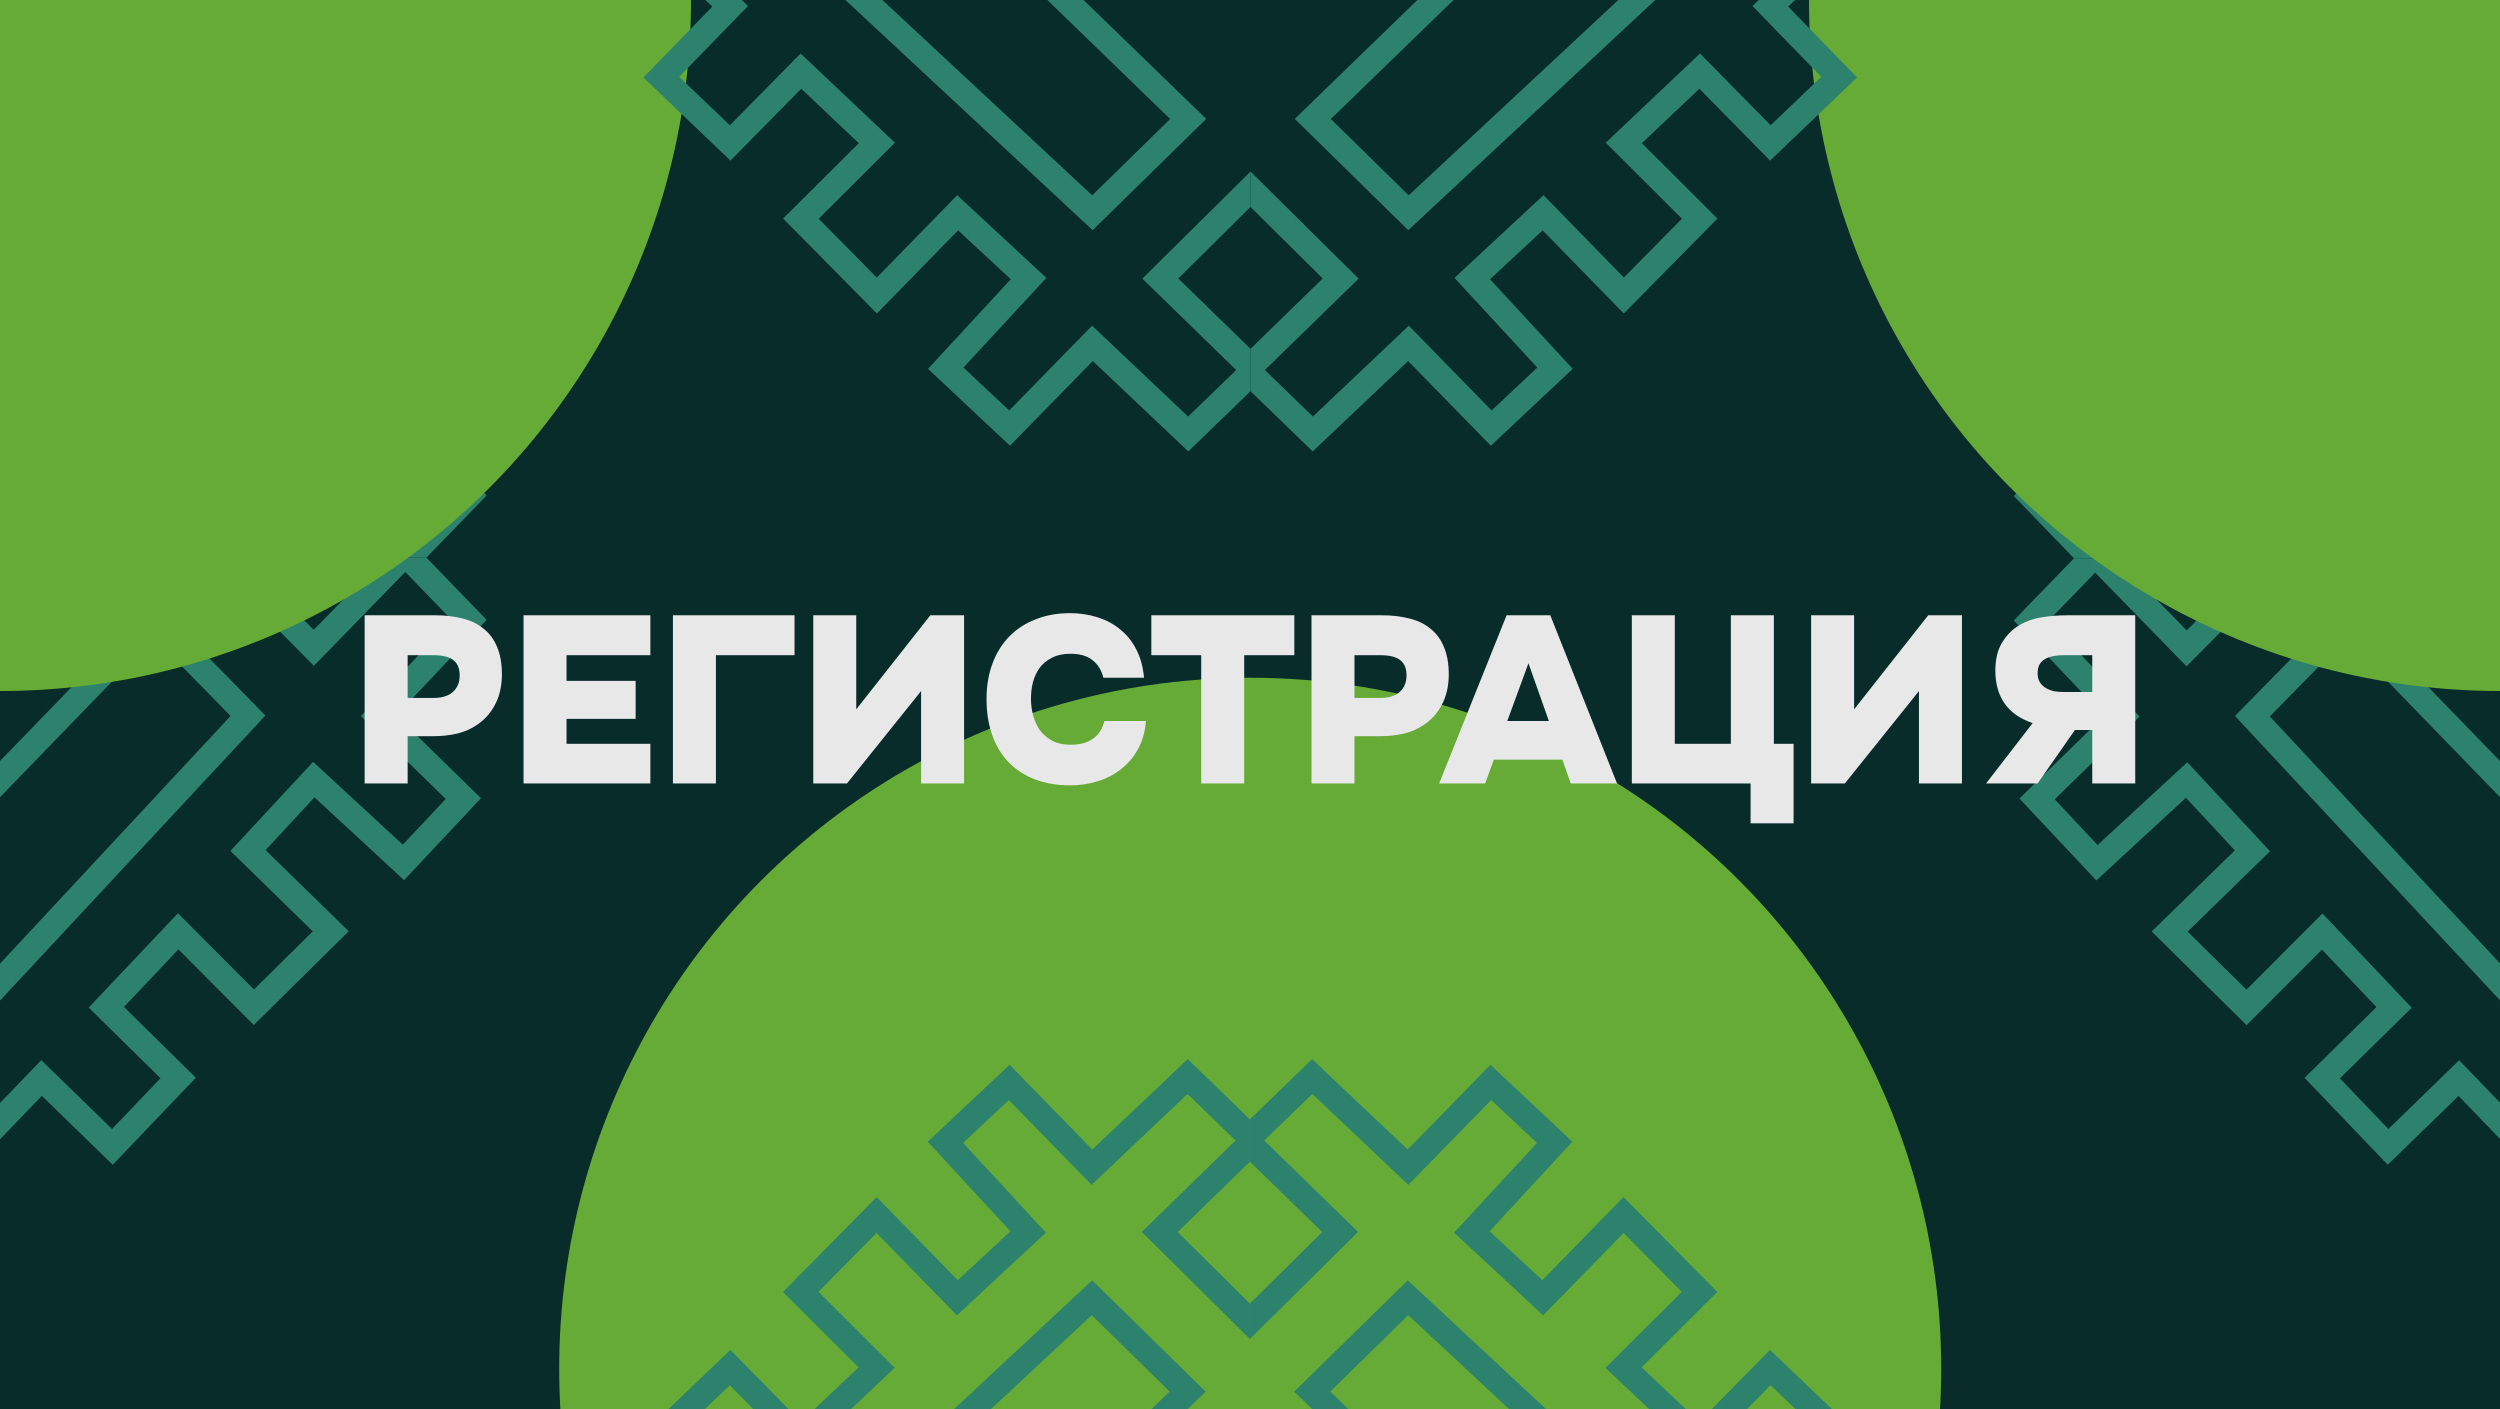
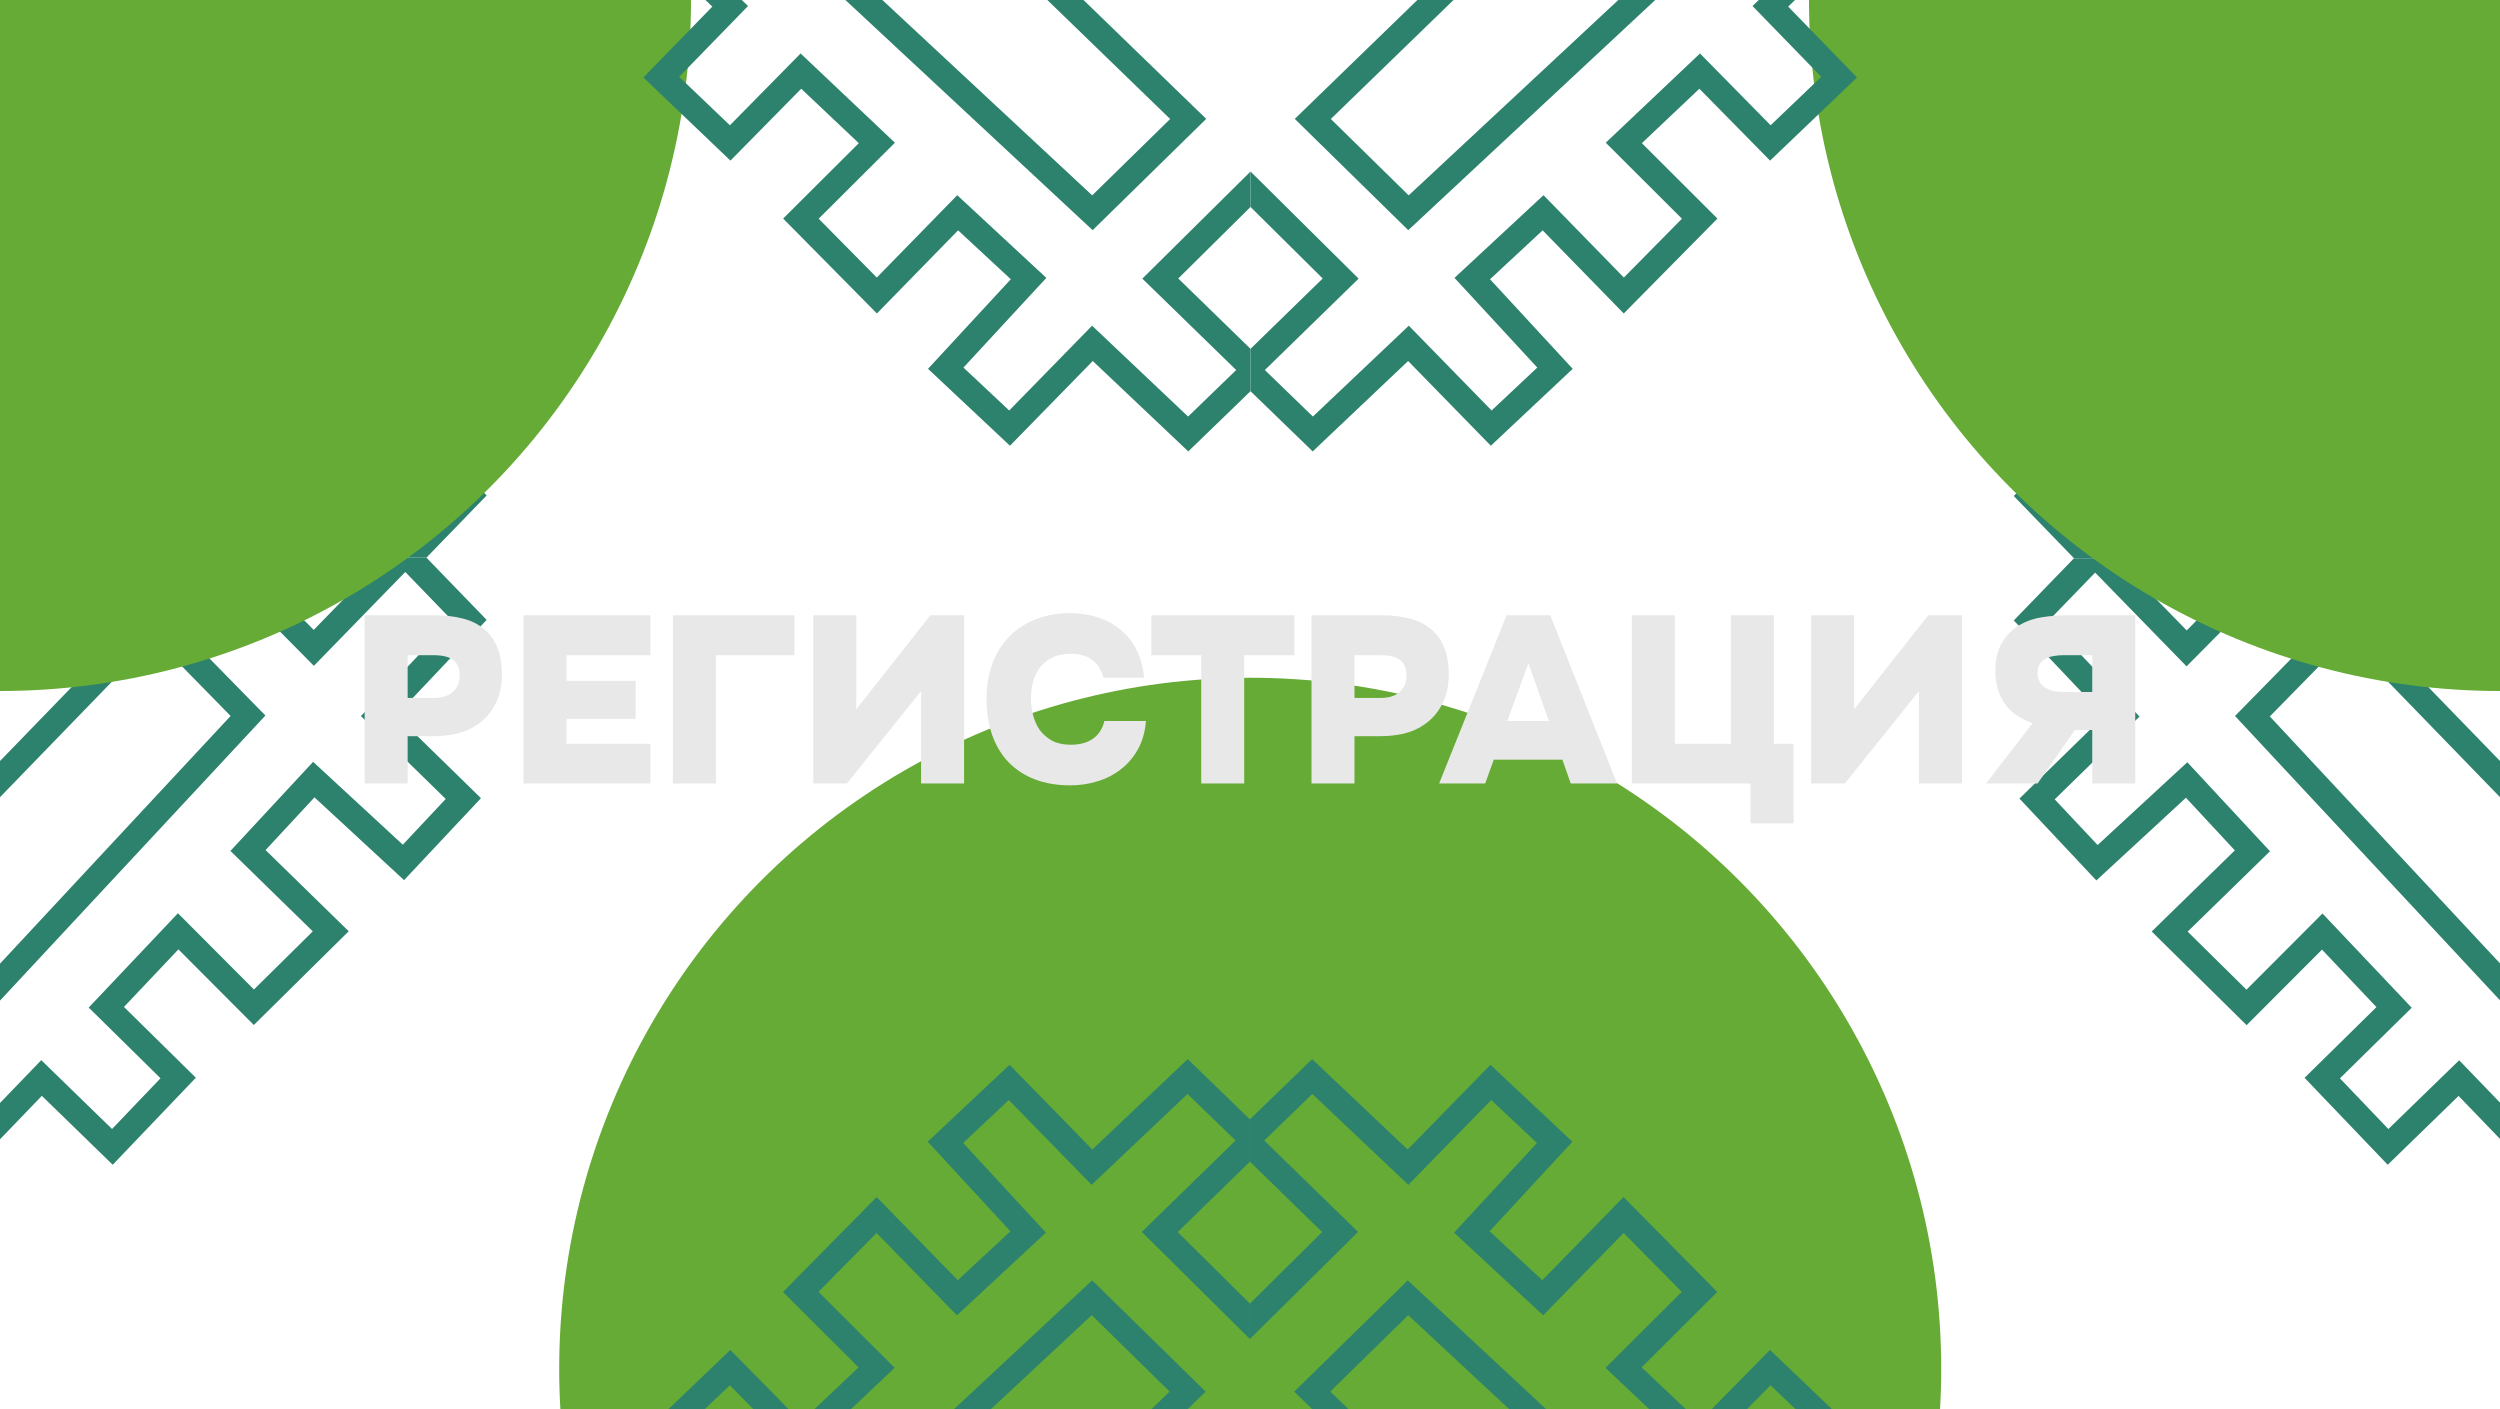
<svg xmlns="http://www.w3.org/2000/svg" width="6031" height="3400" viewBox="0 0 6031 3400" fill="none">
  <g clip-path="url(#clip0_866_8)">
-     <rect width="6031" height="3400" fill="#082C2A" />
    <path d="M3015.24 2455.28L2865.25 2310L2635.05 2528.08L2435.52 2323.69L2238 2509.26L2437.5 2725.36L2310.52 2843.31L2114.84 2642.75L1888.87 2871.72L2071.15 3053.6L1932.45 3184.93L1761.88 3011.53L1552.1 3212.1L1718.2 3383.06L1516 3577.97L1717 3782.04L2633.69 2927.74L2821.53 3111.95L2119.9 3792.39L2162.18 3835.99L2908.52 3112.19L2634.76 2843.72L1718.81 3697.33L1602.35 3579.09L1804.26 3384.47L1638.33 3213.69L1760.57 3096.81L1930.94 3270.01L2158.28 3054.74L1974.53 2871.39L2114.59 2729.46L2308.44 2928.14L2523.2 2728.65L2323.47 2512.3L2433.68 2408.76L2633.39 2613.33L2864.79 2394.11L2980.67 2506.35L2754.48 2726.82L3015.24 2985.25V2899.74L2841.13 2727.18L3015.24 2557.47V2455.28Z" fill="#2D826D" />
    <path d="M3015.24 2455.3L3165.39 2310.02L3395.83 2528.11L3595.56 2323.71L3793.26 2509.26L3593.55 2725.36L3720.69 2843.33L3916.57 2642.77L4142.75 2871.72L3960.28 3053.6L4099.14 3184.96L4269.89 3011.55L4479.86 3212.1L4313.59 3383.06L4516 3577.97L4314.82 3782.02L3397.19 2927.72L3209.14 3111.95L3911.48 3792.38L3869.21 3836L3122.1 3112.19L3396.12 2843.74L4313.01 3697.35L4429.6 3579.09L4227.49 3384.47L4393.59 3213.69L4271.2 3096.79L4100.65 3269.99L3873.1 3054.74L4057.05 2871.39L3916.82 2729.44L3722.77 2928.12L3507.81 2728.65L3707.75 2512.3L3597.4 2408.74L3397.49 2613.3L3165.85 2394.09L3049.83 2506.35L3276.25 2726.82L3015.24 2985.22V2899.76L3189.56 2727.18L3015.24 2557.44V2455.3Z" fill="#2D826D" />
    <path d="M1028.72 1345.24L1174 1195.25L955.915 965.053L1160.31 765.518L974.741 567.997L758.644 767.504L640.691 640.524L841.254 444.842L612.28 218.867L430.4 401.151L299.066 262.452L472.471 91.883L271.9 -117.899L100.938 48.202L-93.97 -154L-298.042 46.996L556.263 963.686L372.049 1151.53L-308.389 449.895L-351.989 492.179L371.806 1238.52L640.284 964.756L-213.328 48.81L-95.091 -67.646L99.527 134.255L270.31 -31.672L387.189 90.574L213.99 260.942L429.26 488.284L612.61 304.527L754.536 444.594L555.856 638.438L755.354 853.204L971.702 653.467L1075.24 763.68L870.674 963.389L1089.89 1194.79L977.65 1310.67L757.178 1084.48L498.754 1345.24L584.265 1345.24L756.819 1171.13L926.535 1345.24L1028.72 1345.24Z" fill="#2D826D" />
    <path d="M1028.7 1345.24L1173.98 1495.39L955.894 1725.83L1160.29 1925.56L974.742 2123.26L758.644 1923.55L640.67 2050.69L841.231 2246.57L612.28 2472.75L430.4 2290.28L299.045 2429.14L472.449 2599.89L271.9 2809.86L100.938 2643.59L-93.97 2846L-298.021 2644.82L556.283 1727.19L372.049 1539.14L-308.378 2241.48L-352 2199.21L371.806 1452.1L640.263 1726.12L-213.35 2643.01L-95.091 2759.6L99.526 2557.49L270.31 2723.59L387.211 2601.2L214.011 2430.65L429.26 2203.1L612.61 2387.05L754.558 2246.82L555.877 2052.77L755.353 1837.81L971.701 2037.75L1075.26 1927.4L870.695 1727.49L1089.91 1495.85L977.65 1379.83L757.178 1606.25L498.775 1345.24L584.243 1345.24L756.819 1519.56L926.556 1345.24L1028.7 1345.24Z" fill="#2D826D" />
    <path d="M5003.28 1346.76L4858 1496.75L5076.08 1726.95L4871.69 1926.48L5057.26 2124L5273.36 1924.5L5391.31 2051.48L5190.75 2247.16L5419.72 2473.13L5601.6 2290.85L5732.93 2429.55L5559.53 2600.12L5760.1 2809.9L5931.06 2643.8L6125.97 2846L6330.04 2645L5475.74 1728.31L5659.95 1540.47L6340.39 2242.1L6383.99 2199.82L5660.19 1453.48L5391.72 1727.24L6245.33 2643.19L6127.09 2759.65L5932.47 2557.74L5761.69 2723.67L5644.81 2601.43L5818.01 2431.06L5602.74 2203.72L5419.39 2387.47L5277.46 2247.41L5476.14 2053.56L5276.65 1838.8L5060.3 2038.53L4956.76 1928.32L5161.33 1728.61L4942.11 1497.21L5054.35 1381.33L5274.82 1607.52L5533.25 1346.76L5447.74 1346.76L5275.18 1520.87L5105.47 1346.76L5003.28 1346.76Z" fill="#2D826D" />
    <path d="M5003.3 1346.76L4858.02 1196.61L5076.11 966.175L4871.71 766.435L5057.26 568.736L5273.36 768.446L5391.33 641.313L5190.77 445.432L5419.72 219.249L5601.6 401.719L5732.96 262.855L5559.55 92.112L5760.1 -117.862L5931.06 48.409L6125.97 -154L6330.02 47.181L5475.72 964.808L5659.95 1152.86L6340.38 450.524L6384 492.785L5660.19 1239.9L5391.74 965.877L6245.35 48.994L6127.09 -67.601L5932.47 134.506L5761.69 -31.591L5644.79 90.804L5817.99 261.345L5602.74 488.897L5419.39 304.952L5277.44 445.184L5476.12 639.228L5276.65 854.191L5060.3 654.249L4956.74 764.598L5161.3 964.511L4942.09 1196.15L5054.35 1312.17L5274.82 1085.75L5533.22 1346.76L5447.76 1346.76L5275.18 1172.44L5105.44 1346.76L5003.3 1346.76Z" fill="#2D826D" />
    <g filter="url(#filter0_f_866_8)">
      <circle cx="3016" cy="3302" r="1667" fill="#66AB35" />
    </g>
    <g filter="url(#filter1_f_866_8)">
      <circle r="1667" fill="#66AB35" />
    </g>
    <g filter="url(#filter2_f_866_8)">
      <circle cx="6031" r="1667" fill="#66AB35" />
    </g>
    <path d="M3015.24 2700.28L2865.25 2555L2635.05 2773.08L2435.52 2568.69L2238 2754.26L2437.5 2970.36L2310.52 3088.31L2114.84 2887.75L1888.87 3116.72L2071.15 3298.6L1932.45 3429.93L1761.88 3256.53L1552.1 3457.1L1718.2 3628.06L1516 3822.97L1717 4027.04L2633.69 3172.74L2821.53 3356.95L2119.9 4037.39L2162.18 4080.99L2908.52 3357.19L2634.76 3088.72L1718.81 3942.33L1602.35 3824.09L1804.26 3629.47L1638.33 3458.69L1760.57 3341.81L1930.94 3515.01L2158.28 3299.74L1974.53 3116.39L2114.59 2974.46L2308.44 3173.14L2523.2 2973.65L2323.47 2757.3L2433.68 2653.76L2633.39 2858.33L2864.79 2639.11L2980.67 2751.35L2754.48 2971.82L3015.24 3230.25V3144.74L2841.13 2972.18L3015.24 2802.47V2700.28Z" fill="#2D826D" />
    <path d="M3015.24 2700.3L3165.39 2555.02L3395.83 2773.11L3595.56 2568.71L3793.26 2754.26L3593.55 2970.36L3720.69 3088.33L3916.57 2887.77L4142.75 3116.72L3960.28 3298.6L4099.14 3429.96L4269.89 3256.55L4479.86 3457.1L4313.59 3628.06L4516 3822.97L4314.82 4027.02L3397.19 3172.72L3209.14 3356.95L3911.48 4037.38L3869.21 4081L3122.1 3357.19L3396.12 3088.74L4313.01 3942.35L4429.6 3824.09L4227.49 3629.47L4393.59 3458.69L4271.2 3341.79L4100.65 3514.99L3873.1 3299.74L4057.05 3116.39L3916.82 2974.44L3722.77 3173.12L3507.81 2973.65L3707.75 2757.3L3597.4 2653.74L3397.49 2858.3L3165.85 2639.09L3049.83 2751.35L3276.25 2971.82L3015.24 3230.22V3144.76L3189.56 2972.18L3015.24 2802.44V2700.3Z" fill="#2D826D" />
    <path d="M3016.76 943.718L3166.75 1089L3396.95 870.915L3596.48 1075.31L3794 889.741L3594.5 673.644L3721.48 555.691L3917.16 756.254L4143.13 527.281L3960.85 345.4L4099.55 214.066L4270.12 387.471L4479.9 186.9L4313.8 15.938L4516 -178.97L4315 -383.042L3398.31 471.263L3210.47 287.049L3912.11 -393.388L3869.82 -436.989L3123.48 286.806L3397.24 555.284L4313.19 -298.328L4429.65 -180.091L4227.74 14.527L4393.67 185.31L4271.43 302.19L4101.06 128.99L3873.72 344.26L4057.47 527.61L3917.41 669.536L3723.56 470.856L3508.8 670.354L3708.53 886.702L3598.32 990.244L3398.61 785.674L3167.21 1004.89L3051.33 892.65L3277.52 672.178L3016.76 413.754L3016.76 499.265L3190.87 671.819L3016.76 841.535L3016.76 943.718Z" fill="#2D826D" />
    <path d="M3016.76 943.697L2866.61 1088.98L2636.17 870.894L2436.44 1075.29L2238.74 889.742L2438.45 673.645L2311.31 555.67L2115.43 756.231L1889.25 527.28L2071.72 345.4L1932.86 214.045L1762.11 387.449L1552.14 186.9L1718.41 15.938L1516 -178.97L1717.18 -383.021L2634.81 471.284L2822.86 287.049L2120.52 -393.378L2162.79 -437L2909.9 286.806L2635.88 555.263L1718.99 -298.349L1602.4 -180.091L1804.51 14.526L1638.41 185.31L1760.8 302.211L1931.35 129.011L2158.9 344.26L1974.95 527.61L2115.18 669.558L2309.23 470.877L2524.19 670.353L2324.25 886.701L2434.6 990.265L2634.51 785.695L2866.15 1004.91L2982.17 892.65L2755.75 672.179L3016.76 413.776L3016.76 499.243L2842.44 671.819L3016.76 841.556L3016.76 943.697Z" fill="#2D826D" />
    <path d="M1049.86 1484.32C1073.55 1484.32 1095.13 1486.8 1114.61 1491.76C1134.47 1496.35 1151.47 1504.37 1165.61 1515.83C1180.12 1526.91 1191.2 1541.62 1198.84 1559.95C1206.86 1578.29 1210.87 1601.02 1210.87 1628.14C1210.49 1656.02 1204.95 1679.9 1194.26 1699.76C1183.94 1719.63 1169.81 1735.67 1151.86 1747.9C1137.72 1757.83 1121.49 1765.09 1103.15 1769.67C1084.81 1773.87 1065.71 1775.97 1045.85 1775.97H983.394V1890H879.681V1484.32H1049.86ZM1045.85 1683.72C1065.71 1683.72 1080.99 1679.14 1091.69 1669.97C1102.77 1660.42 1108.5 1647.43 1108.88 1631C1109.26 1613.81 1104.49 1601.21 1094.56 1593.19C1084.62 1584.78 1068.2 1580.58 1045.28 1580.58H983.394V1683.72H1045.85ZM1568.97 1484.32V1580.58H1366.7V1642.46H1533.44V1734.14H1366.7V1794.31H1568.97V1890H1262.99V1484.32H1568.97ZM1623.35 1890V1484.32H1916.73V1580.58H1727.06V1890H1623.35ZM2065.6 1711.22L2244.38 1484.32H2325.74V1890H2222.03V1667.1L2043.26 1890H1961.89V1484.32H2065.6V1711.22ZM2487.08 1686.01C2487.08 1699 2488.79 1712.18 2492.23 1725.55C2495.67 1738.54 2501.02 1750.38 2508.28 1761.07C2515.92 1771.39 2525.85 1779.98 2538.07 1786.86C2550.3 1793.35 2565.19 1796.6 2582.77 1796.6C2605.3 1796.6 2623.45 1791.63 2637.2 1781.7C2650.95 1771.77 2659.93 1757.64 2664.13 1739.3H2764.41C2762.5 1764.89 2756.19 1787.43 2745.5 1806.91C2734.8 1826.4 2721.05 1842.63 2704.24 1855.62C2687.82 1868.61 2668.91 1878.35 2647.52 1884.84C2626.51 1891.34 2604.54 1894.58 2581.62 1894.58C2550.3 1894.58 2522.03 1889.81 2496.82 1880.26C2471.99 1870.71 2450.79 1856.96 2433.21 1839C2416.02 1821.05 2402.84 1799.27 2393.68 1773.68C2384.51 1747.7 2379.92 1718.67 2379.92 1686.58C2379.92 1654.88 2384.7 1626.23 2394.25 1600.64C2403.8 1575.04 2417.36 1553.27 2434.93 1535.31C2452.5 1517.36 2473.71 1503.61 2498.54 1494.06C2523.37 1484.12 2550.87 1479.16 2581.05 1479.16C2604.35 1479.16 2626.31 1482.41 2646.94 1488.9C2667.95 1495.39 2686.29 1505.13 2701.95 1518.12C2717.99 1530.73 2730.98 1546.77 2740.91 1566.26C2751.23 1585.74 2757.53 1608.66 2759.82 1635.01H2661.84C2657.26 1616.68 2648.47 1602.54 2635.48 1592.61C2622.88 1582.3 2605.11 1577.14 2582.19 1577.14C2564.62 1577.14 2549.72 1580.39 2537.5 1586.88C2525.28 1592.99 2515.34 1601.21 2507.7 1611.52C2500.45 1621.84 2495.1 1633.49 2491.66 1646.47C2488.6 1659.46 2487.08 1672.64 2487.08 1686.01ZM2777.47 1580.58V1484.32H3122.42V1580.58H3001.51V1890H2897.8V1580.58H2777.47ZM3334.03 1484.32C3357.71 1484.32 3379.29 1486.8 3398.78 1491.76C3418.64 1496.35 3435.64 1504.37 3449.77 1515.83C3464.29 1526.91 3475.37 1541.62 3483.01 1559.95C3491.03 1578.29 3495.04 1601.02 3495.04 1628.14C3494.66 1656.02 3489.12 1679.9 3478.42 1699.76C3468.11 1719.63 3453.98 1735.67 3436.02 1747.9C3421.89 1757.83 3405.65 1765.09 3387.32 1769.67C3368.98 1773.87 3349.88 1775.97 3330.02 1775.97H3267.56V1890H3163.85V1484.32H3334.03ZM3330.02 1683.72C3349.88 1683.72 3365.16 1679.14 3375.86 1669.97C3386.93 1660.42 3392.66 1647.43 3393.05 1631C3393.43 1613.81 3388.65 1601.21 3378.72 1593.19C3368.79 1584.78 3352.36 1580.58 3329.44 1580.58H3267.56V1683.72H3330.02ZM3582.92 1890H3471.76L3634.49 1484.32H3739.93L3900.94 1890H3789.2L3769.15 1832.7H3603.55L3582.92 1890ZM3736.49 1739.3L3687.21 1600.06L3636.21 1739.3H3736.49ZM4175.55 1794.31V1484.32H4279.27V1794.31H4326.83V1986.26H4223.11V1890H3936.61V1484.32H4040.33V1794.31H4175.55ZM4472.87 1711.22L4651.65 1484.32H4733.02V1890H4629.3V1667.1L4450.53 1890H4369.16V1484.32H4472.87V1711.22ZM5151.05 1484.32V1890H5047.34V1761.07H5005.51L4915.55 1890H4791.21L4903.51 1744.46C4872.57 1733.76 4849.84 1717.72 4835.33 1696.33C4820.81 1674.93 4813.55 1648.77 4813.55 1617.82C4813.55 1590.32 4819.09 1567.59 4830.17 1549.64C4841.25 1531.68 4855.19 1517.74 4872 1507.81C4889.19 1497.88 4907.53 1491.57 4927.01 1488.9C4946.49 1485.84 4966.35 1484.32 4986.6 1484.32H5151.05ZM5047.34 1669.39V1580.58H4976.29C4968.26 1580.58 4960.62 1581.34 4953.37 1582.87C4946.11 1584.02 4939.61 1586.31 4933.88 1589.75C4928.15 1592.8 4923.57 1597.2 4920.13 1602.93C4917.08 1608.66 4915.55 1615.72 4915.55 1624.13C4915.55 1632.91 4917.46 1640.36 4921.28 1646.47C4925.1 1652.2 4930.06 1656.79 4936.18 1660.23C4942.29 1663.66 4948.97 1666.15 4956.23 1667.68C4963.87 1668.82 4971.13 1669.39 4978 1669.39H5047.34Z" fill="#E8E8E8" />
  </g>
  <defs>
    <filter id="filter0_f_866_8" x="-1" y="285" width="6034" height="6034" filterUnits="userSpaceOnUse" color-interpolation-filters="sRGB">
      <feFlood flood-opacity="0" result="BackgroundImageFix" />
      <feBlend mode="normal" in="SourceGraphic" in2="BackgroundImageFix" result="shape" />
      <feGaussianBlur stdDeviation="675" result="effect1_foregroundBlur_866_8" />
    </filter>
    <filter id="filter1_f_866_8" x="-3017" y="-3017" width="6034" height="6034" filterUnits="userSpaceOnUse" color-interpolation-filters="sRGB">
      <feFlood flood-opacity="0" result="BackgroundImageFix" />
      <feBlend mode="normal" in="SourceGraphic" in2="BackgroundImageFix" result="shape" />
      <feGaussianBlur stdDeviation="675" result="effect1_foregroundBlur_866_8" />
    </filter>
    <filter id="filter2_f_866_8" x="3014" y="-3017" width="6034" height="6034" filterUnits="userSpaceOnUse" color-interpolation-filters="sRGB">
      <feFlood flood-opacity="0" result="BackgroundImageFix" />
      <feBlend mode="normal" in="SourceGraphic" in2="BackgroundImageFix" result="shape" />
      <feGaussianBlur stdDeviation="675" result="effect1_foregroundBlur_866_8" />
    </filter>
    <clipPath id="clip0_866_8">
      <rect width="6031" height="3400" fill="white" />
    </clipPath>
  </defs>
</svg>